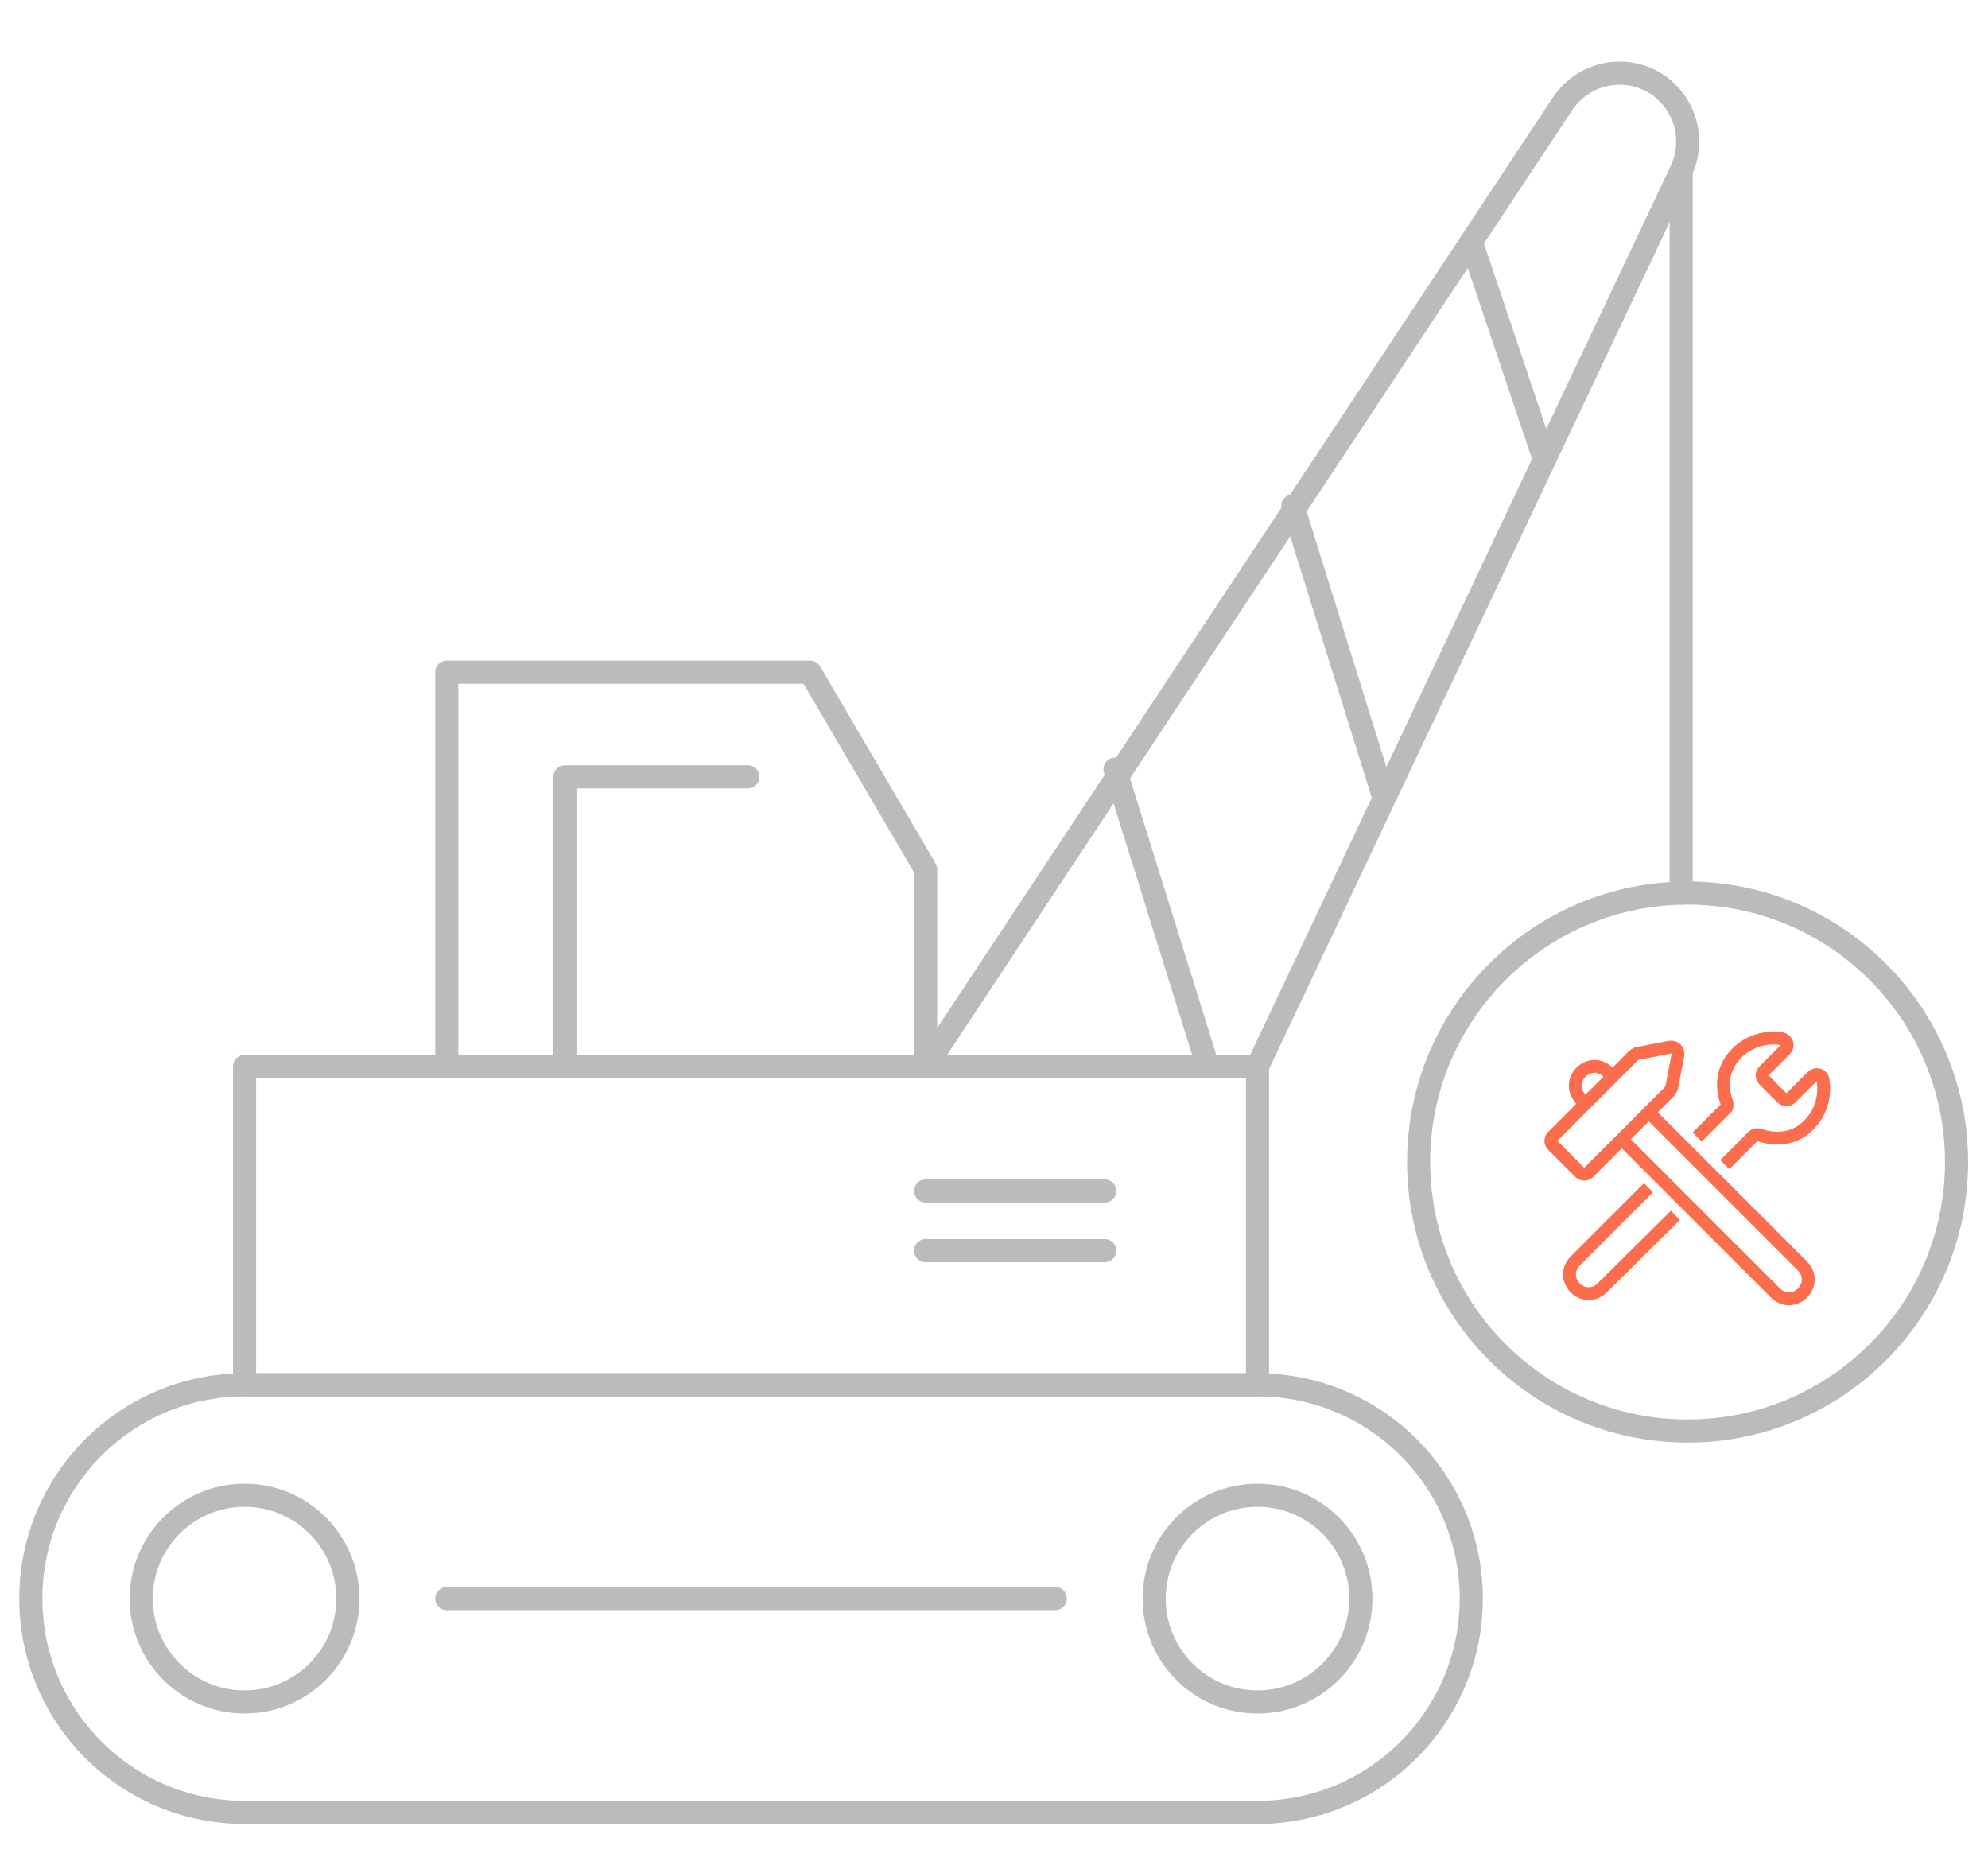
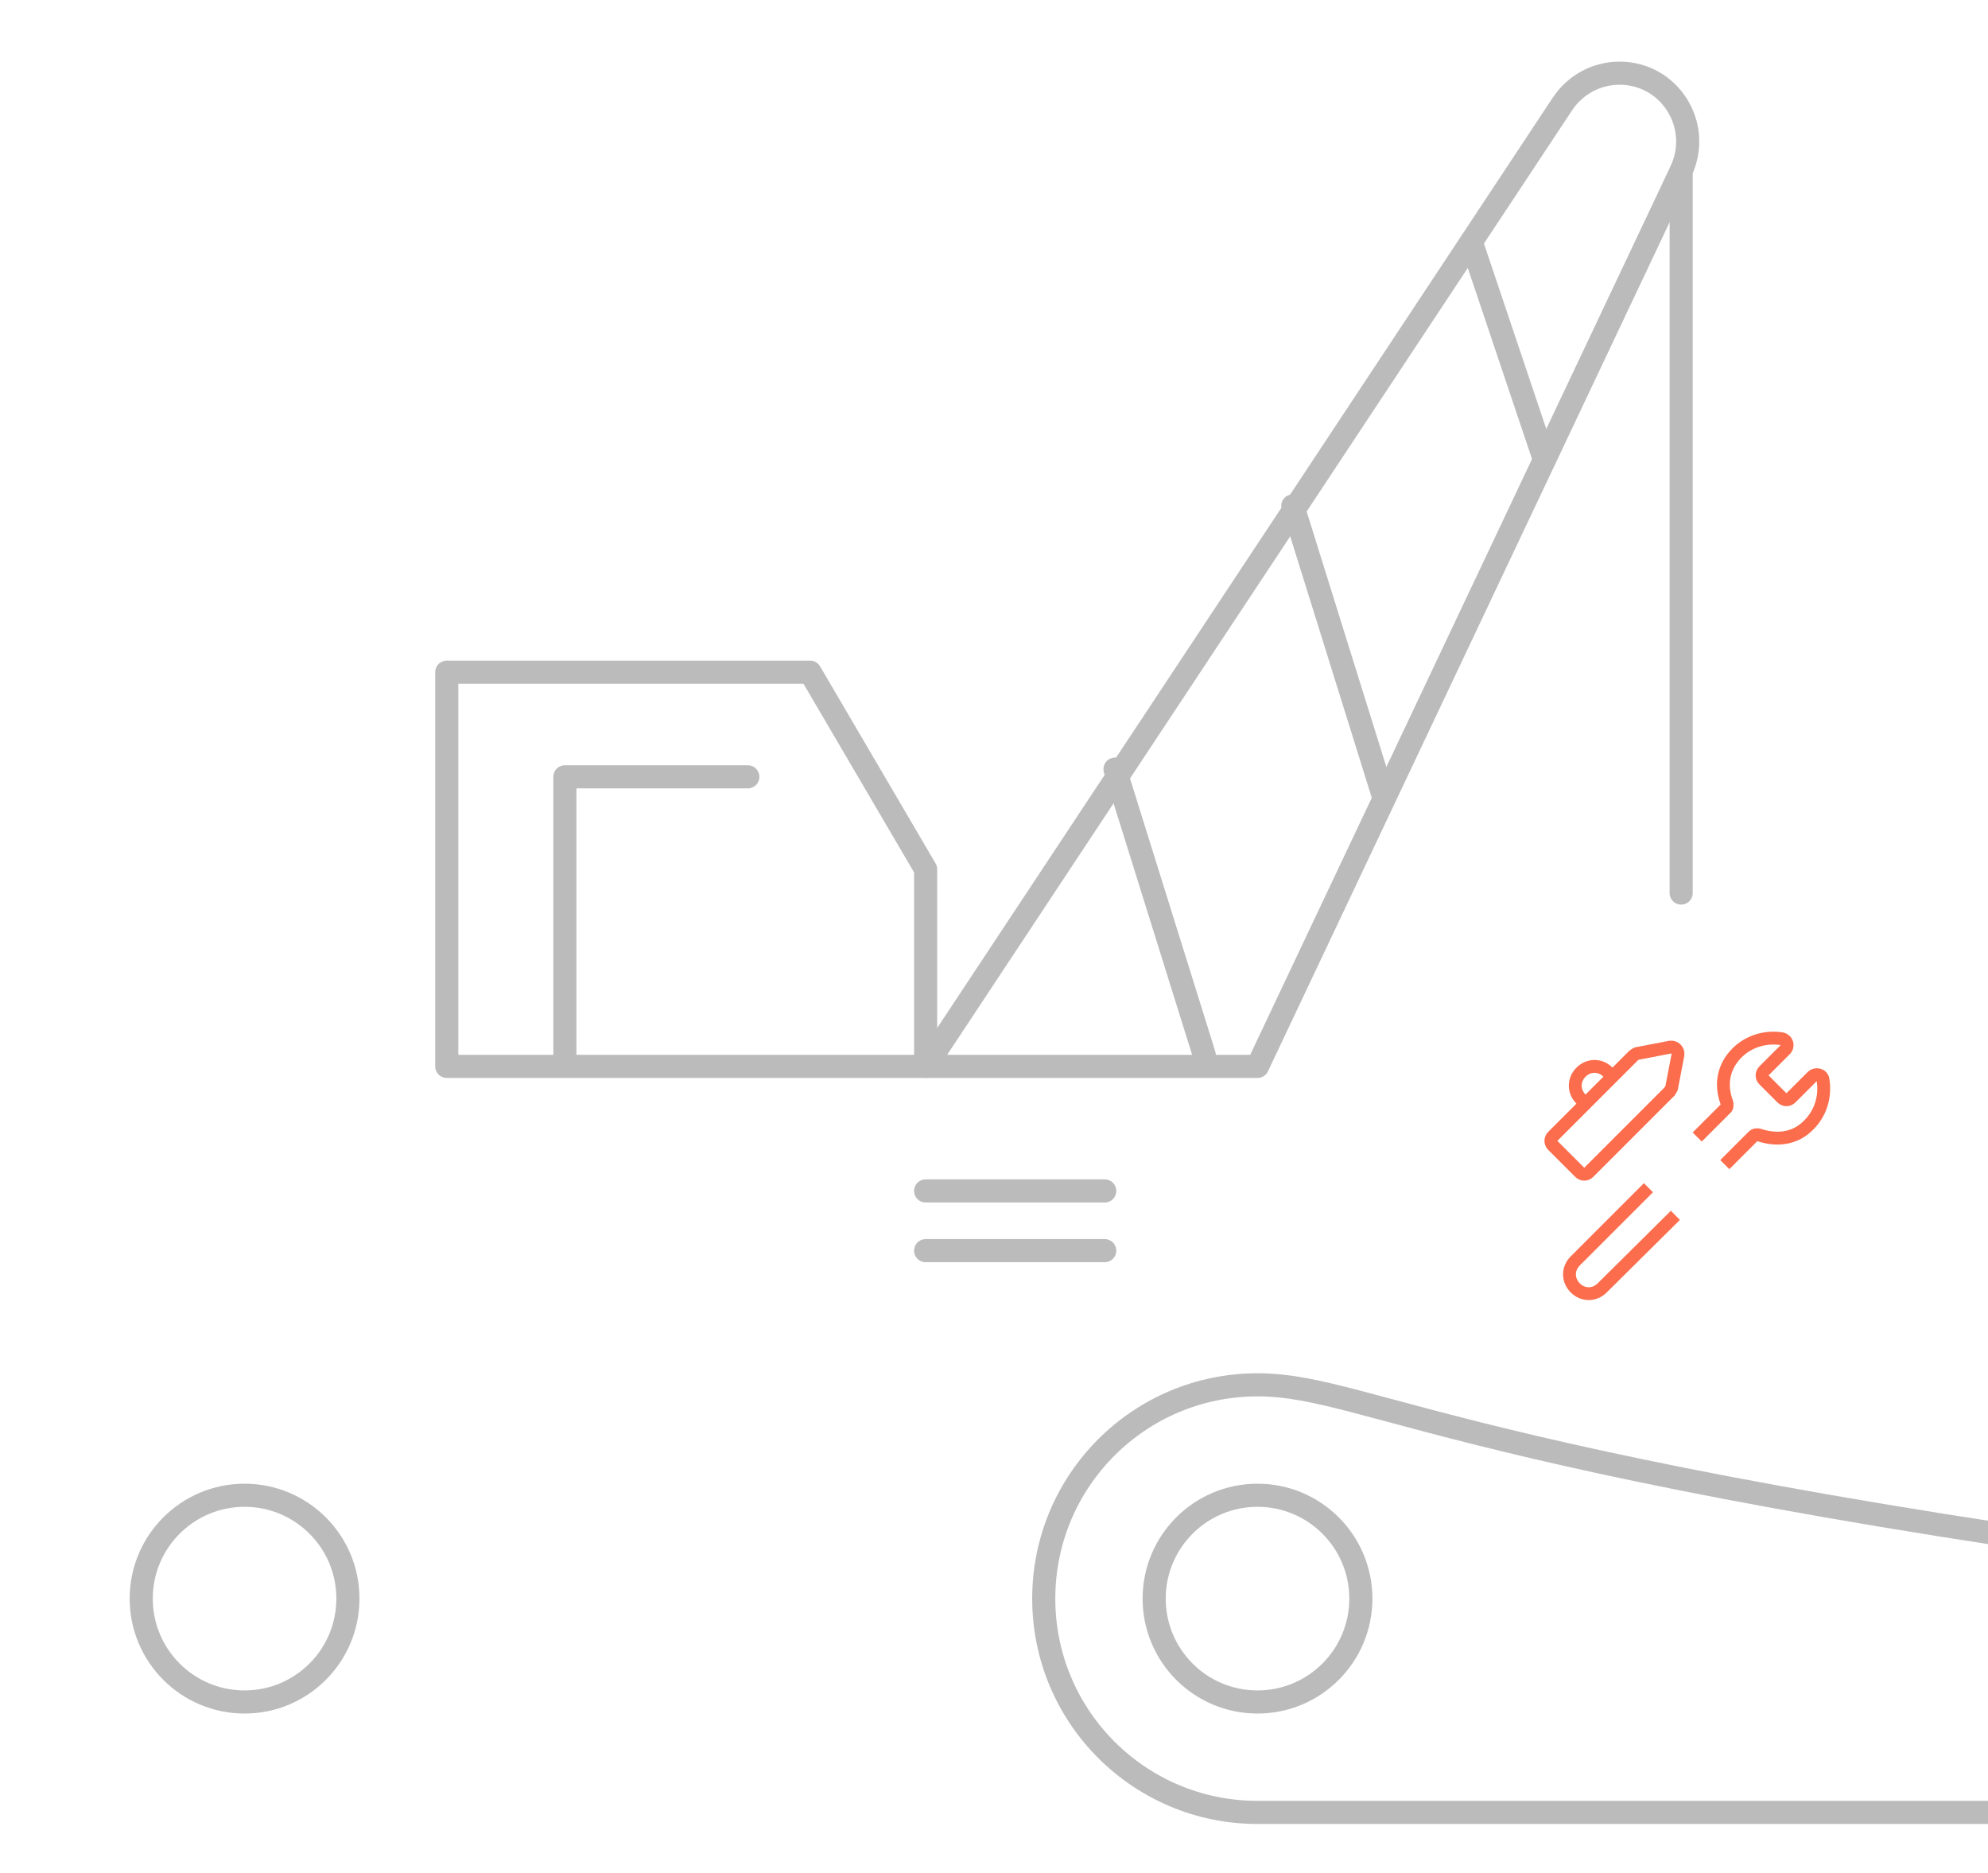
<svg xmlns="http://www.w3.org/2000/svg" version="1.1" id="Layer_1" x="0px" y="0px" viewBox="0 0 309.7 291.7" style="enable-background:new 0 0 309.7 291.7;" xml:space="preserve">
  <style type="text/css">
	.st0{fill:none;stroke:#BBBBBB;stroke-width:3.6;stroke-linecap:round;stroke-linejoin:round;stroke-miterlimit:10;}
	.st1{fill:none;stroke:#FB6D4C;stroke-width:2;stroke-miterlimit:10;}
</style>
  <g>
-     <path class="st0" d="M195.9,215.7H38.1c-18.4,0-33.3,14.9-33.3,33.3c0,18.4,14.9,33.3,33.3,33.3h157.8c18.4,0,33.3-14.9,33.3-33.3   C229.2,230.6,214.3,215.7,195.9,215.7z" />
+     <path class="st0" d="M195.9,215.7c-18.4,0-33.3,14.9-33.3,33.3c0,18.4,14.9,33.3,33.3,33.3h157.8c18.4,0,33.3-14.9,33.3-33.3   C229.2,230.6,214.3,215.7,195.9,215.7z" />
    <g>
      <circle class="st0" cx="195.9" cy="249" r="16.1" />
      <circle class="st0" cx="38.1" cy="249" r="16.1" />
    </g>
-     <line class="st0" x1="69.6" y1="249" x2="164.4" y2="249" />
-     <rect x="38.1" y="166.1" class="st0" width="157.8" height="49.6" />
    <polygon class="st0" points="69.6,166.1 69.6,104.7 126.2,104.7 144.2,135.4 144.2,166.1  " />
    <line class="st0" x1="144.2" y1="185.5" x2="172.1" y2="185.5" />
    <line class="st0" x1="144.2" y1="194.8" x2="172.1" y2="194.8" />
    <polyline class="st0" points="88,164.3 88,121 116.5,121  " />
    <path class="st0" d="M144.2,166.1l99.2-149.9c2-3,5.3-4.8,8.9-4.8l0,0c7.8,0,12.9,8.1,9.6,15.2l-66,139.5H144.2z" />
    <line class="st0" x1="229.2" y1="37.7" x2="240.6" y2="71.6" />
    <line class="st0" x1="201.4" y1="78.8" x2="215.6" y2="124.3" />
    <line class="st0" x1="173.7" y1="119.8" x2="187.6" y2="164.3" />
    <line class="st0" x1="261.9" y1="26.6" x2="261.9" y2="139.1" />
-     <circle class="st0" cx="262.9" cy="181" r="41.9" />
  </g>
  <g>
    <path class="st1" d="M268.7,181.4l4.4-4.4c0.3-0.3,0.7-0.3,1-0.2c2.7,0.9,5.6,0.6,7.7-1.6c1.9-1.9,2.6-4.5,2.2-7   c-0.1-0.8-1.1-1.1-1.7-0.5l-3.3,3.3c-0.4,0.4-1,0.4-1.4,0l-2.8-2.8c-0.4-0.4-0.4-1,0-1.4l3.3-3.3c0.6-0.6,0.3-1.5-0.5-1.7   c-2.4-0.4-5.1,0.3-7,2.2c-2.2,2.2-2.6,5-1.6,7.7c0.1,0.4,0.1,0.8-0.2,1l-4.4,4.4" />
    <path class="st1" d="M256.8,185l-11.4,11.4c-1.2,1.2-1.2,3,0,4.2c1.2,1.2,3,1.2,4.2,0l11.4-11.3" />
    <path class="st1" d="M260.1,170l-12.6,12.6c-0.4,0.4-1,0.4-1.4,0l-4.2-4.2c-0.4-0.4-0.4-1,0-1.4l12.6-12.6c0.1-0.1,0.3-0.2,0.5-0.3   l5.2-1c0.7-0.1,1.3,0.5,1.2,1.2l-1,5.2C260.3,169.7,260.2,169.8,260.1,170z" />
    <path class="st1" d="M251.2,167.7l-0.7-0.7c-1.2-1.2-3-1.2-4.2,0c-1.2,1.2-1.2,3,0,4.2l0.7,0.7" />
-     <path class="st1" d="M252.6,177.4l24,24c1.2,1.2,3,1.2,4.2,0c1.2-1.2,1.2-3,0-4.2l-24-24" />
  </g>
</svg>